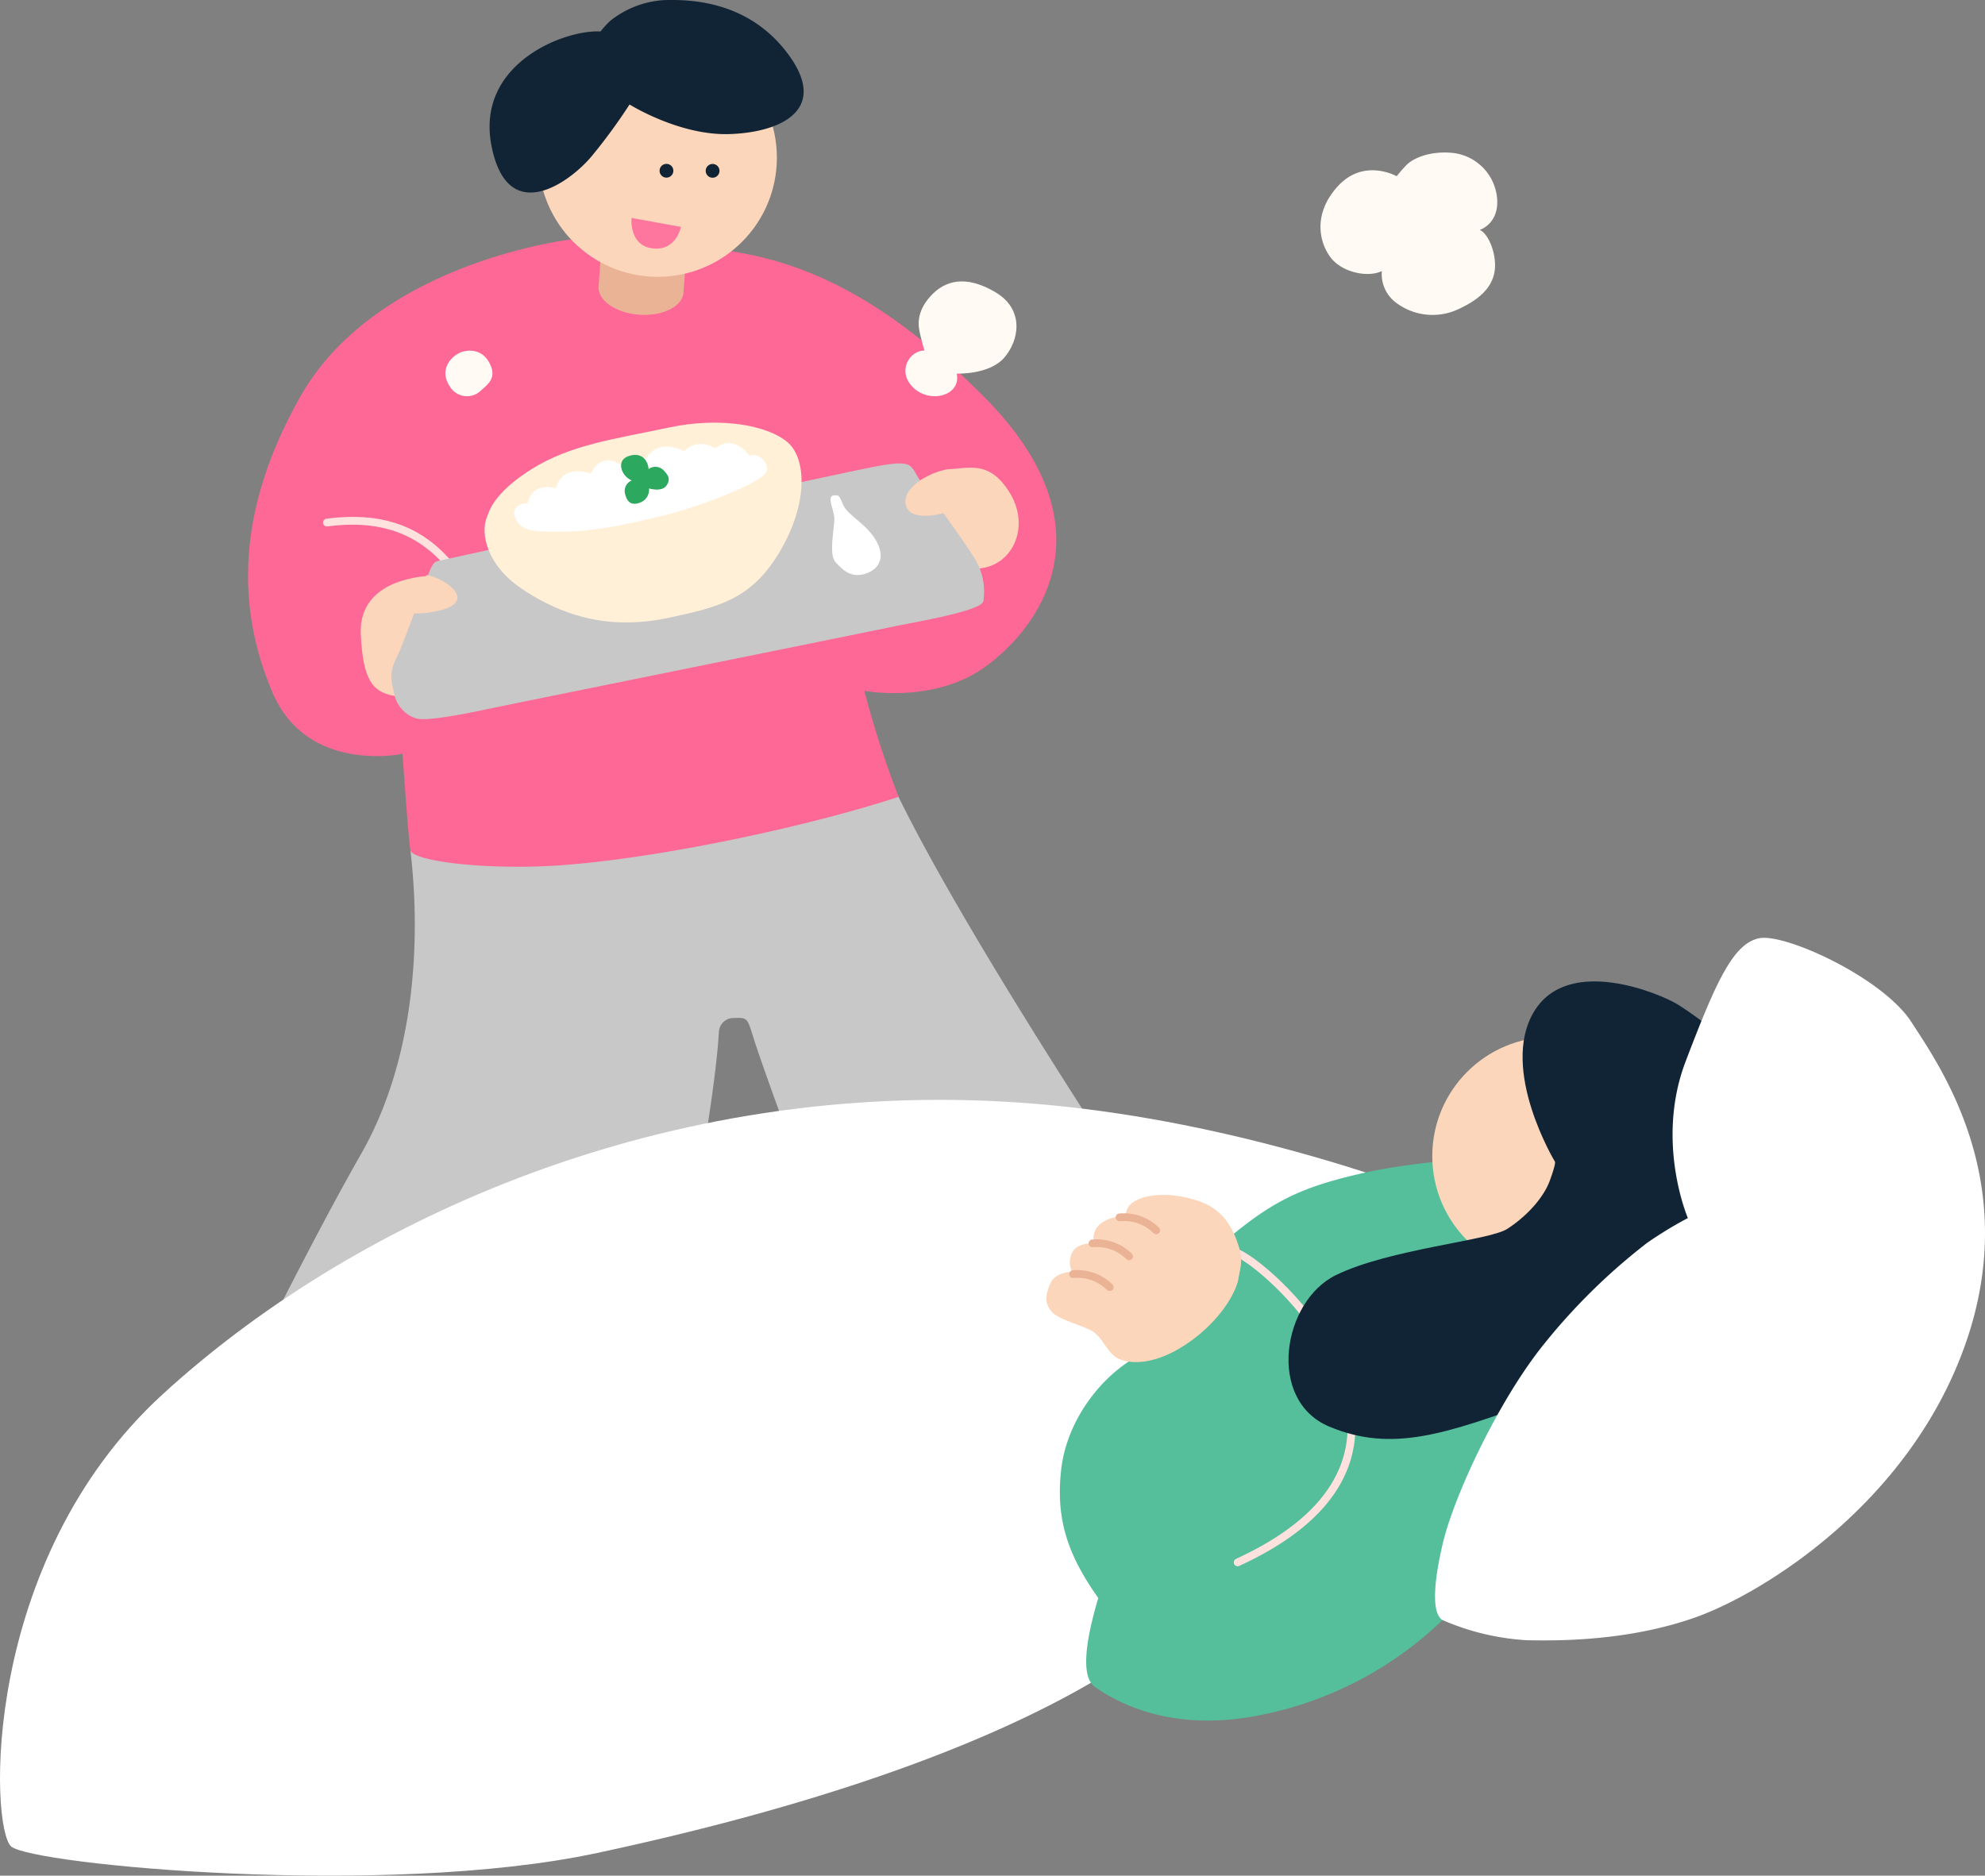
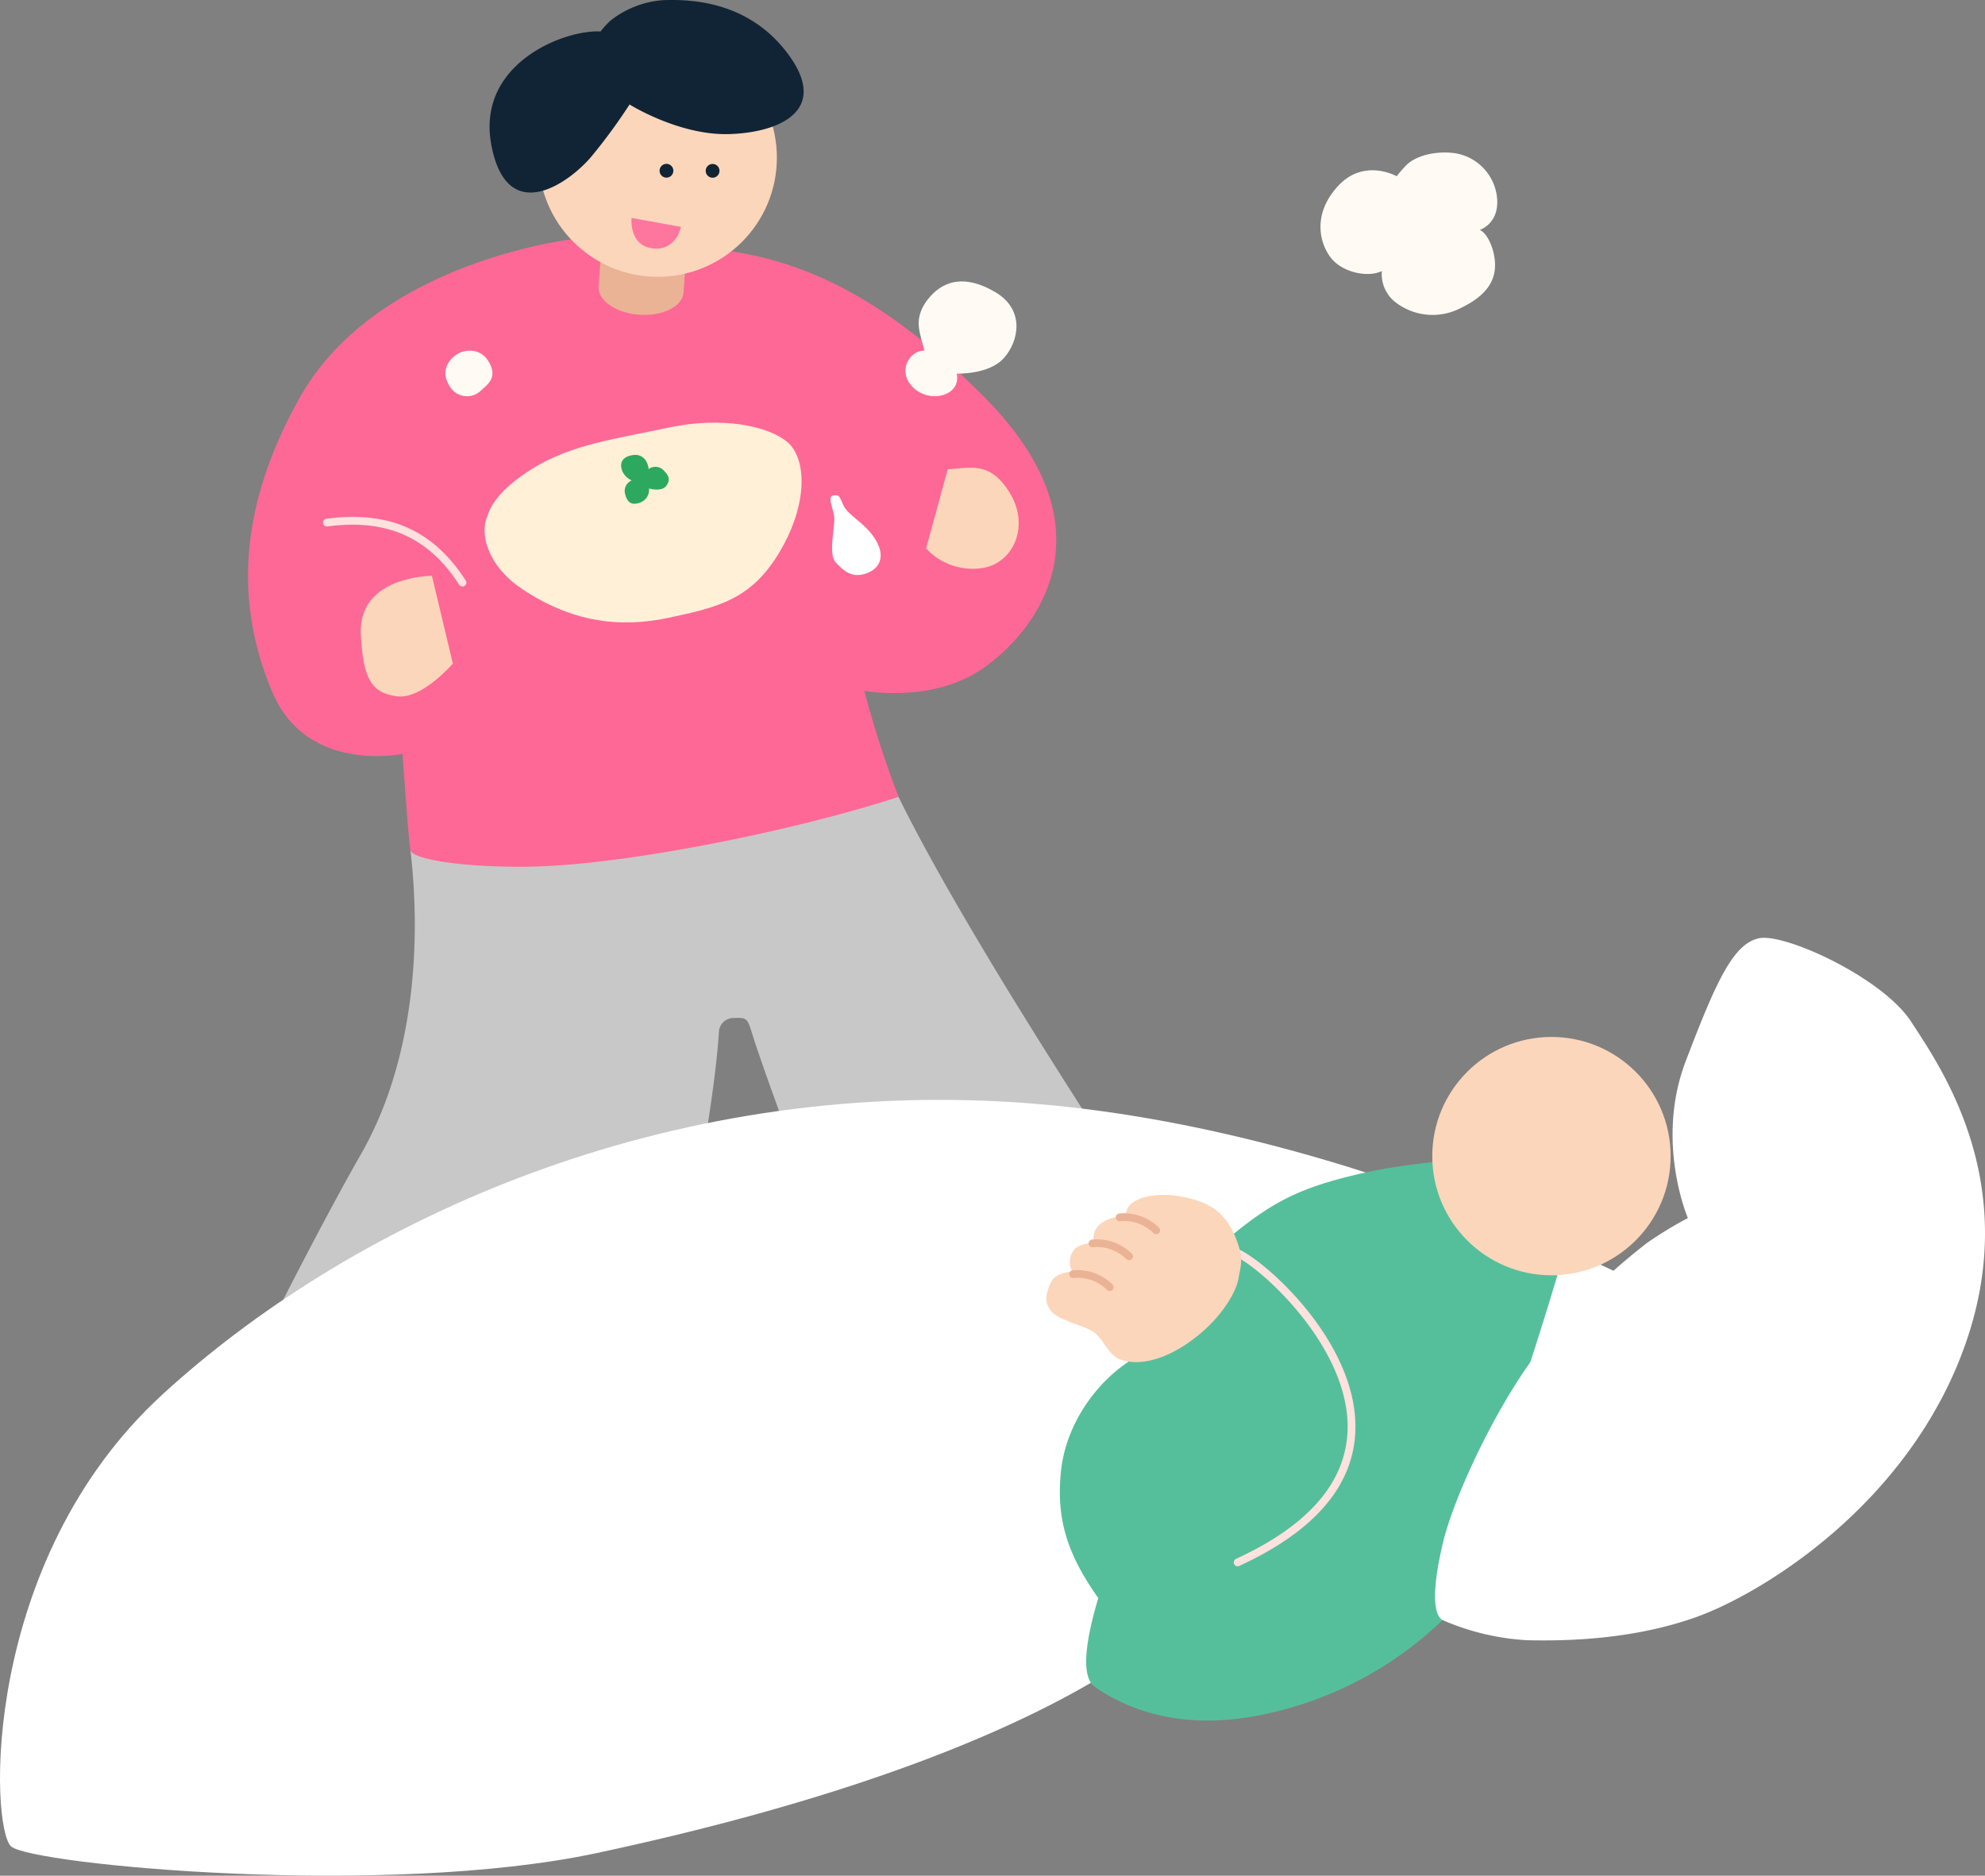
<svg xmlns="http://www.w3.org/2000/svg" width="448.369" height="423.723" viewBox="0 0 448.369 423.723">
  <rect x="0" y="0" width="448.369" height="423.723" fill="#808080" stroke="none" />
  <g id="FV3" transform="translate(-5.81 -5.637)">
    <g id="看病する人">
      <path id="パス_1588" data-name="パス 1588" d="M98.52,197.76c2.38,20.26,1.09,47.18-11.18,68.62s-30.26,58.2-30.26,58.2l92.94,14.98s16.56-73.69,18.18-100.88a3.291,3.291,0,0,1,3.36-3.07c3.21-.1,3.02-.06,4.58,4.9s20.08,58.59,34.21,80.65l66.4-24.79s-49.17-72.29-67.98-110.71S98.51,197.77,98.51,197.77Z" fill="#c9c8c9" />
      <path id="パス_1589" data-name="パス 1589" d="M136.84,59.46c-12.51,1.37-48.17,9.27-63.15,35.72s-14.18,48.49-6.31,66.92,29.35,13.83,29.35,13.83,1.37,19.82,1.8,21.82,12.23,3.99,27.82,3.65c21.45-.48,59.5-8.23,82.44-15.75a219.35,219.35,0,0,1-7.74-23.95s15.52,2.95,27.08-5.27,29.95-30.97-.02-61.12-50.84-32.48-66.59-34.08-24.67-1.77-24.67-1.77Z" fill="#fe6896" />
      <path id="パス_1590" data-name="パス 1590" d="M142.08,55.74l-1.06,14.6c-.23,3.15,3.88,6.01,9.18,6.39s9.78-1.86,10-5l1.06-14.6-19.18-1.39Z" fill="#eab396" />
      <circle id="楕円形_50" data-name="楕円形 50" cx="26.92" cy="26.92" r="26.92" transform="translate(127.45 14.33)" fill="#fcd6ba" />
      <circle id="楕円形_51" data-name="楕円形 51" cx="1.56" cy="1.56" r="1.56" transform="translate(154.79 42.65)" fill="#112435" />
      <circle id="楕円形_52" data-name="楕円形 52" cx="1.56" cy="1.56" r="1.56" transform="translate(165.21 42.67)" fill="#112435" />
      <path id="パス_1591" data-name="パス 1591" d="M148.46,54.87l11.16,2.02s-.97,5.2-5.96,4.9c-5.89-.36-5.2-6.92-5.2-6.92Z" fill="#fe769e" />
      <path id="パス_1592" data-name="パス 1592" d="M141.47,12.75c-8.07-.49-28.24,7.22-24.65,25.78s17.72,8.35,22.7,2.32a125.056,125.056,0,0,0,8.49-11.61s11.17,7.01,22.46,6.69,22.65-5.24,13.56-17.79S161.34,5.49,155.63,5.67a21.611,21.611,0,0,0-11.94,4.64,19.231,19.231,0,0,0-2.22,2.43Z" fill="#112435" />
      <path id="パス_1593" data-name="パス 1593" d="M110.44,138.11a.885.885,0,0,1-.92-.38c-6.93-10.75-16.38-14.93-29.74-13.17a.877.877,0,1,1-.22-1.74c14.11-1.86,24.1,2.57,31.45,13.96a.872.872,0,0,1-.26,1.21.812.812,0,0,1-.29.12Z" fill="#ffe2de" />
      <path id="パス_1594" data-name="パス 1594" d="M109.96,85.2c-2.58,1.07-4.87,4.11-2.62,7.61a4.518,4.518,0,0,0,7.14,1.02c1.47-1.36,3.88-2.92,1.67-6.56s-6.19-2.07-6.19-2.07Z" fill="#fffbf4" />
      <path id="パス_1595" data-name="パス 1595" d="M201.37,79.16c-3.35-.07-6.34,4.69-2.52,8.38s10.86,1.79,9.8-3.18c0,0,7.31.3,10.7-3.56s4.72-10.9-2-14.85-11.44-2.65-14.68.99-2.69,6.65-2.35,8.24,1.05,3.99,1.05,3.99Z" transform="translate(13.263 5.673)" fill="#fffbf4" />
      <path id="パス_1596" data-name="パス 1596" d="M219.88,111.64c4.86-.16,9.53-2.14,14.11,5.5s.48,16.45-7.25,16.93a14.336,14.336,0,0,1-11.75-4.54l4.89-17.9Z" fill="#fcd6ba" />
      <path id="パス_1597" data-name="パス 1597" d="M103.36,135.69c-6.98.32-16.57,3.15-16.05,13.33s2.53,13.17,8.17,13.92,12.62-7.4,12.62-7.4Z" fill="#fcd6ba" />
-       <path id="パス_1598" data-name="パス 1598" d="M104.71,132.37c5.83-1.25,89.47-19.54,98.5-21.28s8.15-.37,10.18,2.72,12.17,16.6,13.38,19.47a14.366,14.366,0,0,1,1.16,8.18c-.5,2.26-16.02,4.8-20.51,5.76s-87.13,17.67-92,18.71-11.84,2.34-14.63,2.15-5.3-2.78-5.86-5.41-1.42-4.79.38-8.31,6.88-18.19,7.54-19.7S103.9,132.54,104.71,132.37Z" fill="#c9c8c9" />
-       <path id="パス_1599" data-name="パス 1599" d="M219.88,111.64c-4.54.78-10.61,4.43-9.4,8.28s8.66,1.57,8.66,1.57l5.87-1.85-5.14-8.01Z" fill="#fcd6ba" />
-       <path id="パス_1600" data-name="パス 1600" d="M102.25,135.54c4.3.84,11.47,5.97,2.79,8.02s-9.79-1.33-9.79-1.33l6.99-6.69Z" fill="#fcd6ba" />
      <path id="パス_1601" data-name="パス 1601" d="M194.08,117.57c-1.47.16-.13,2.77.16,4.73s-1.45,8.47.33,10.38,3.64,3.6,6.81,2.53,4.47-3.83,2.23-7.6-6.27-5.51-7.3-7.84-.96-2.34-2.23-2.2Z" fill="#fff" />
      <path id="パス_1602" data-name="パス 1602" d="M115.83,122.37c-1.58,3.63-.15,10.87,7.78,16.23,11.13,7.51,22.04,9,33.28,6.59s18.71-4.13,25.12-15.04,5.96-21,1.65-24.65-14.83-5.84-26.82-3.27-22.04,3.8-30.91,9.36-9.66,9.77-10.1,10.78Z" fill="#fff0d7" />
-       <path id="パス_1603" data-name="パス 1603" d="M124.95,119.45c1.22-5.31,6.41-3.48,6.41-3.48,1.72-5.9,7.91-3.31,7.91-3.31,2.64-5.51,7.07-1.76,7.07-1.76l5.45-1.75c2.99-4.8,8.58-1.54,8.58-1.54,3.16-3.32,7.01-.67,7.01-.67,4.11-3.47,7.7,1.63,7.7,1.63,1.87-.89,5.1,1.85,3.61,4.03s-14.46,7.5-23.97,9.74c-6.95,1.63-14.04,3.3-21.61,3.4s-9.51-.27-10.8-2.88,1.24-3.35,1.71-3.45a2.152,2.152,0,0,1,.94.04Z" fill="#fff" />
      <path id="パス_1604" data-name="パス 1604" d="M152.33,111.68c-.14-1.78-1.28-3.69-3.82-3.2s-2.71,2.2-2.11,3.64a4.214,4.214,0,0,0,2.1,2.05,2.6,2.6,0,0,0-1.53,2.92c.49,2.05,1.46,2.72,3.2,2.16a3.1,3.1,0,0,0,2.24-3.27s2.83.86,3.89-.59.48-2.35-.48-3.38a2.6,2.6,0,0,0-2.75-.8c-.65.22-.75.47-.75.47Z" fill="#2da85f" />
      <path id="パス_1605" data-name="パス 1605" d="M309.29,21.25s-7.33-4.18-13.22,2.18-4.21,12.98-1.61,16.28,8.34,4.48,11.48,2.96a8.048,8.048,0,0,0,3.15,7.1A13.721,13.721,0,0,0,323.79,51c5.99-2.85,7.73-6.29,7.72-9.69s-1.66-7.15-3.46-7.94c0,0,4.29-1.31,3.94-6.92a11.323,11.323,0,0,0-9.61-10.42c-4.77-.61-9.17.79-11.07,2.89a27.812,27.812,0,0,0-2.02,2.33Z" transform="translate(12 24.203)" fill="#fffbf4" />
    </g>
    <g id="看病される人">
      <path id="パス_1606" data-name="パス 1606" d="M253.08,385.29c-26.1,15.38-64.4,28.67-112.36,38.94S13.14,426.85,8.35,422.78s-7.1-64.31,34.17-102.14,109.9-70.55,190-66.14,154.62,46.84,154.62,46.84L253.07,385.29Z" fill="#fff" />
      <path id="パス_1607" data-name="パス 1607" d="M362.9,266.76c-5.87-.9-34.19.46-49.14,3.86s-21.1,6.67-32.69,16.6c-4.75,4.07-11.31,12.89-14.05,22.86-10.69,3.69-20.16,15.31-21.52,27.6-1.26,11.33,1.59,19.34,8.39,28.97-2.73,9.15-4.12,17.72-.76,20.07,7.99,5.6,20.68,9.94,38.16,6.2a82.265,82.265,0,0,0,40.37-21.31s37.12-103.95,31.24-104.85Z" fill="#55bf9c" />
      <path id="パス_1608" data-name="パス 1608" d="M285.56,359.45a.88.88,0,0,1-.98-.49.9.9,0,0,1,.43-1.17c16.63-7.65,25.11-17.63,25.2-29.68.15-18.17-19.18-35.69-25.07-38.52a.877.877,0,0,1,.76-1.58c6.34,3.04,26.22,20.88,26.07,40.11-.1,12.79-8.93,23.3-26.23,31.26a.636.636,0,0,1-.18.06Z" fill="#ffe2de" />
      <path id="パス_1609" data-name="パス 1609" d="M284.99,285.4c-1.91-4.75-4.61-7.34-9.42-8.76s-9.3-1.34-12.2-.23-3.23,2.75-3.35,4.05a8.109,8.109,0,0,0-5.11,1.29,4.056,4.056,0,0,0-1.95,4.63s-3.33.03-4.64,1.68a4.75,4.75,0,0,0-.33,4.87s-3.81.03-4.92,2.62-1.41,4.42.29,6.4,7.54,3.19,9.51,4.63,2.82,4,4.81,5.53,8.84,2.96,18.26-4.4c6.04-4.72,9.14-10.38,9.61-13.22s1.31-4.4-.57-9.09Z" fill="#fcd6ba" />
      <path id="パス_1610" data-name="パス 1610" d="M267.15,284.43a.886.886,0,0,1-.81-.24,9.419,9.419,0,0,0-7.59-2.67.881.881,0,0,1-.92-.83.867.867,0,0,1,.83-.92,11.293,11.293,0,0,1,8.94,3.2.881.881,0,0,1-.01,1.24.825.825,0,0,1-.43.23Z" fill="#eab396" />
      <path id="パス_1611" data-name="パス 1611" d="M261.03,290.31a.886.886,0,0,1-.81-.24,9.441,9.441,0,0,0-7.6-2.67.876.876,0,1,1-.09-1.75,11.293,11.293,0,0,1,8.94,3.2.872.872,0,0,1-.01,1.24.825.825,0,0,1-.43.23Z" fill="#eab396" />
      <path id="パス_1612" data-name="パス 1612" d="M256.64,297.26a.886.886,0,0,1-.81-.24,9.431,9.431,0,0,0-7.59-2.67.876.876,0,1,1-.09-1.75,11.246,11.246,0,0,1,8.94,3.2.881.881,0,0,1-.01,1.24.825.825,0,0,1-.43.23Z" fill="#eab396" />
      <circle id="楕円形_53" data-name="楕円形 53" cx="26.92" cy="26.92" r="26.92" transform="translate(329.33 239.89)" fill="#fcd6ba" />
-       <path id="パス_1613" data-name="パス 1613" d="M357.04,268.08s-12.56-20.82-4.76-33.86,28.81-3.94,32.42-1.71,21.29,14.06,25.67,28.99-37.53,53.49-57.73,60.75-32.38,11.63-46.59,5.66-10.56-28.3,1.49-34.21,34.58-7.79,38.71-10.44,8.14-6.84,9.62-10.88S357.04,268.08,357.04,268.08Z" fill="#112435" />
      <path id="パス_1614" data-name="パス 1614" d="M387.06,280.79s-7.41-17.22-.51-35.35,10.76-26.6,16.57-27.84,27.96,8.91,34.41,18.89,24.95,36,12.36,72.39-46.09,56.82-61.15,62.14-30.6,5.31-38.08,5.15a55.639,55.639,0,0,1-19-4.55c-2.01-1.13-2.53-6.32.03-17.25s12.79-32.71,23.03-45.29a137.594,137.594,0,0,1,23.16-22.69,88.536,88.536,0,0,1,9.19-5.59Z" fill="#fff" />
    </g>
  </g>
</svg>